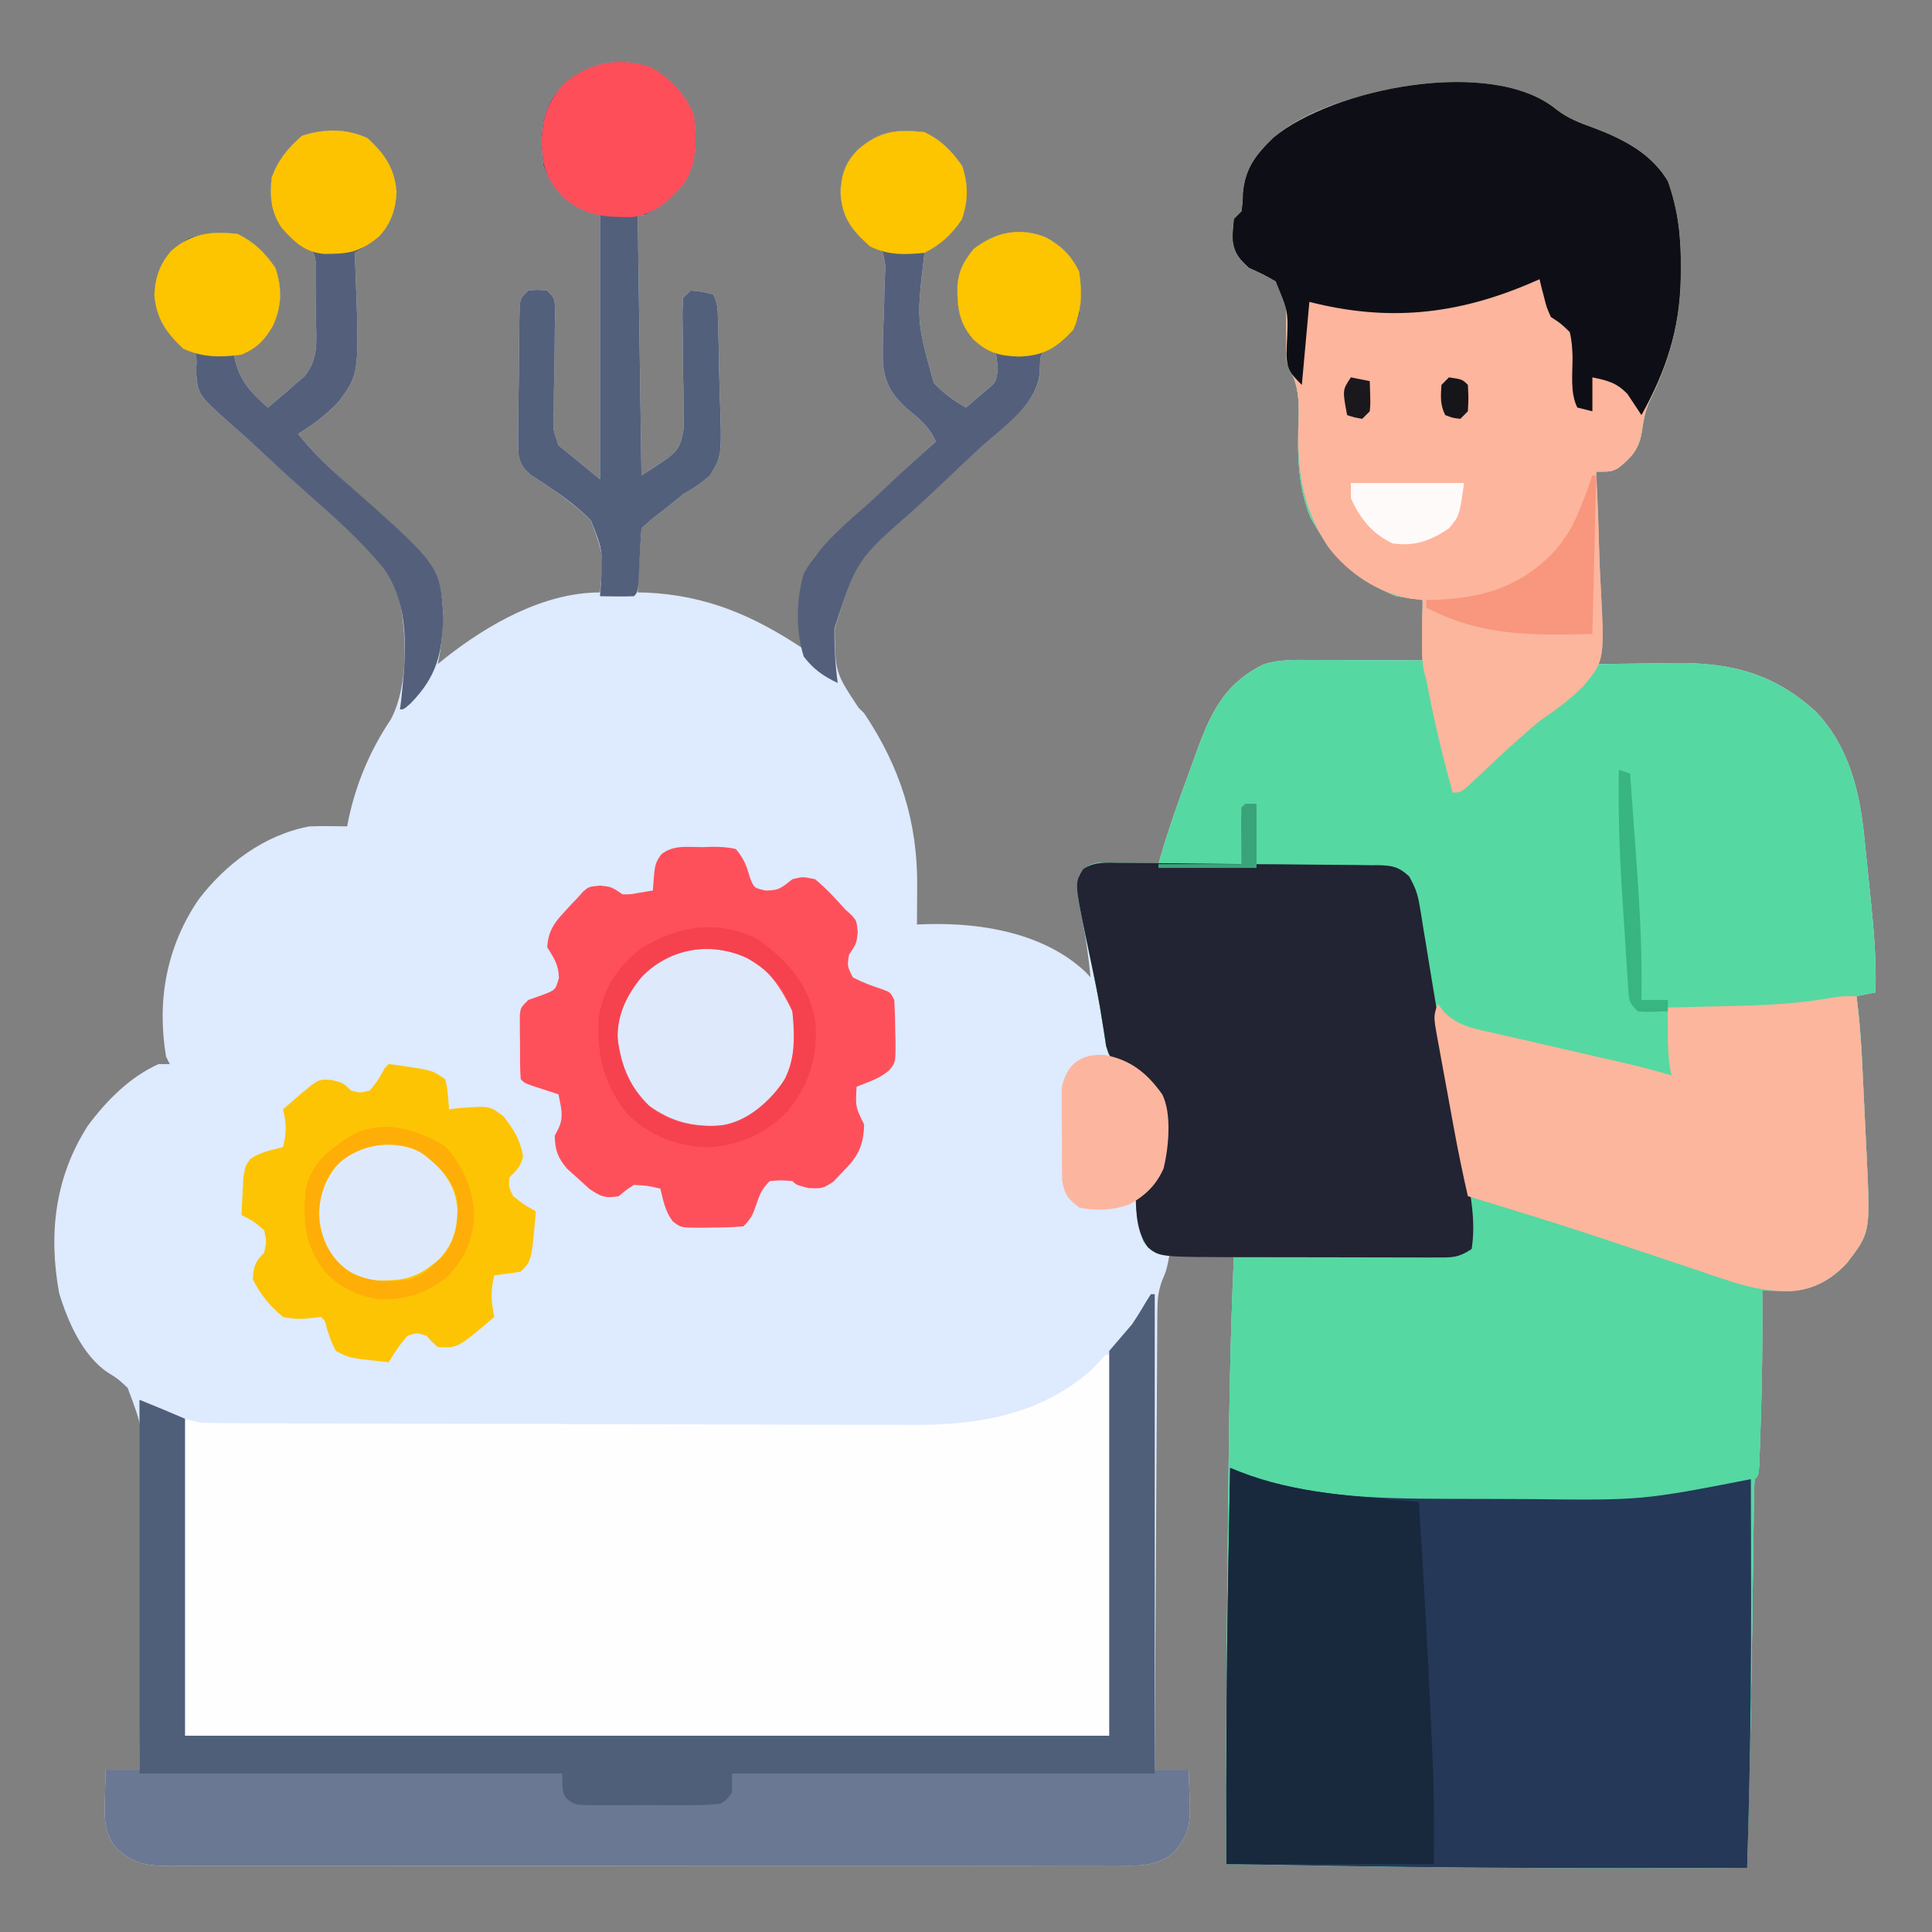
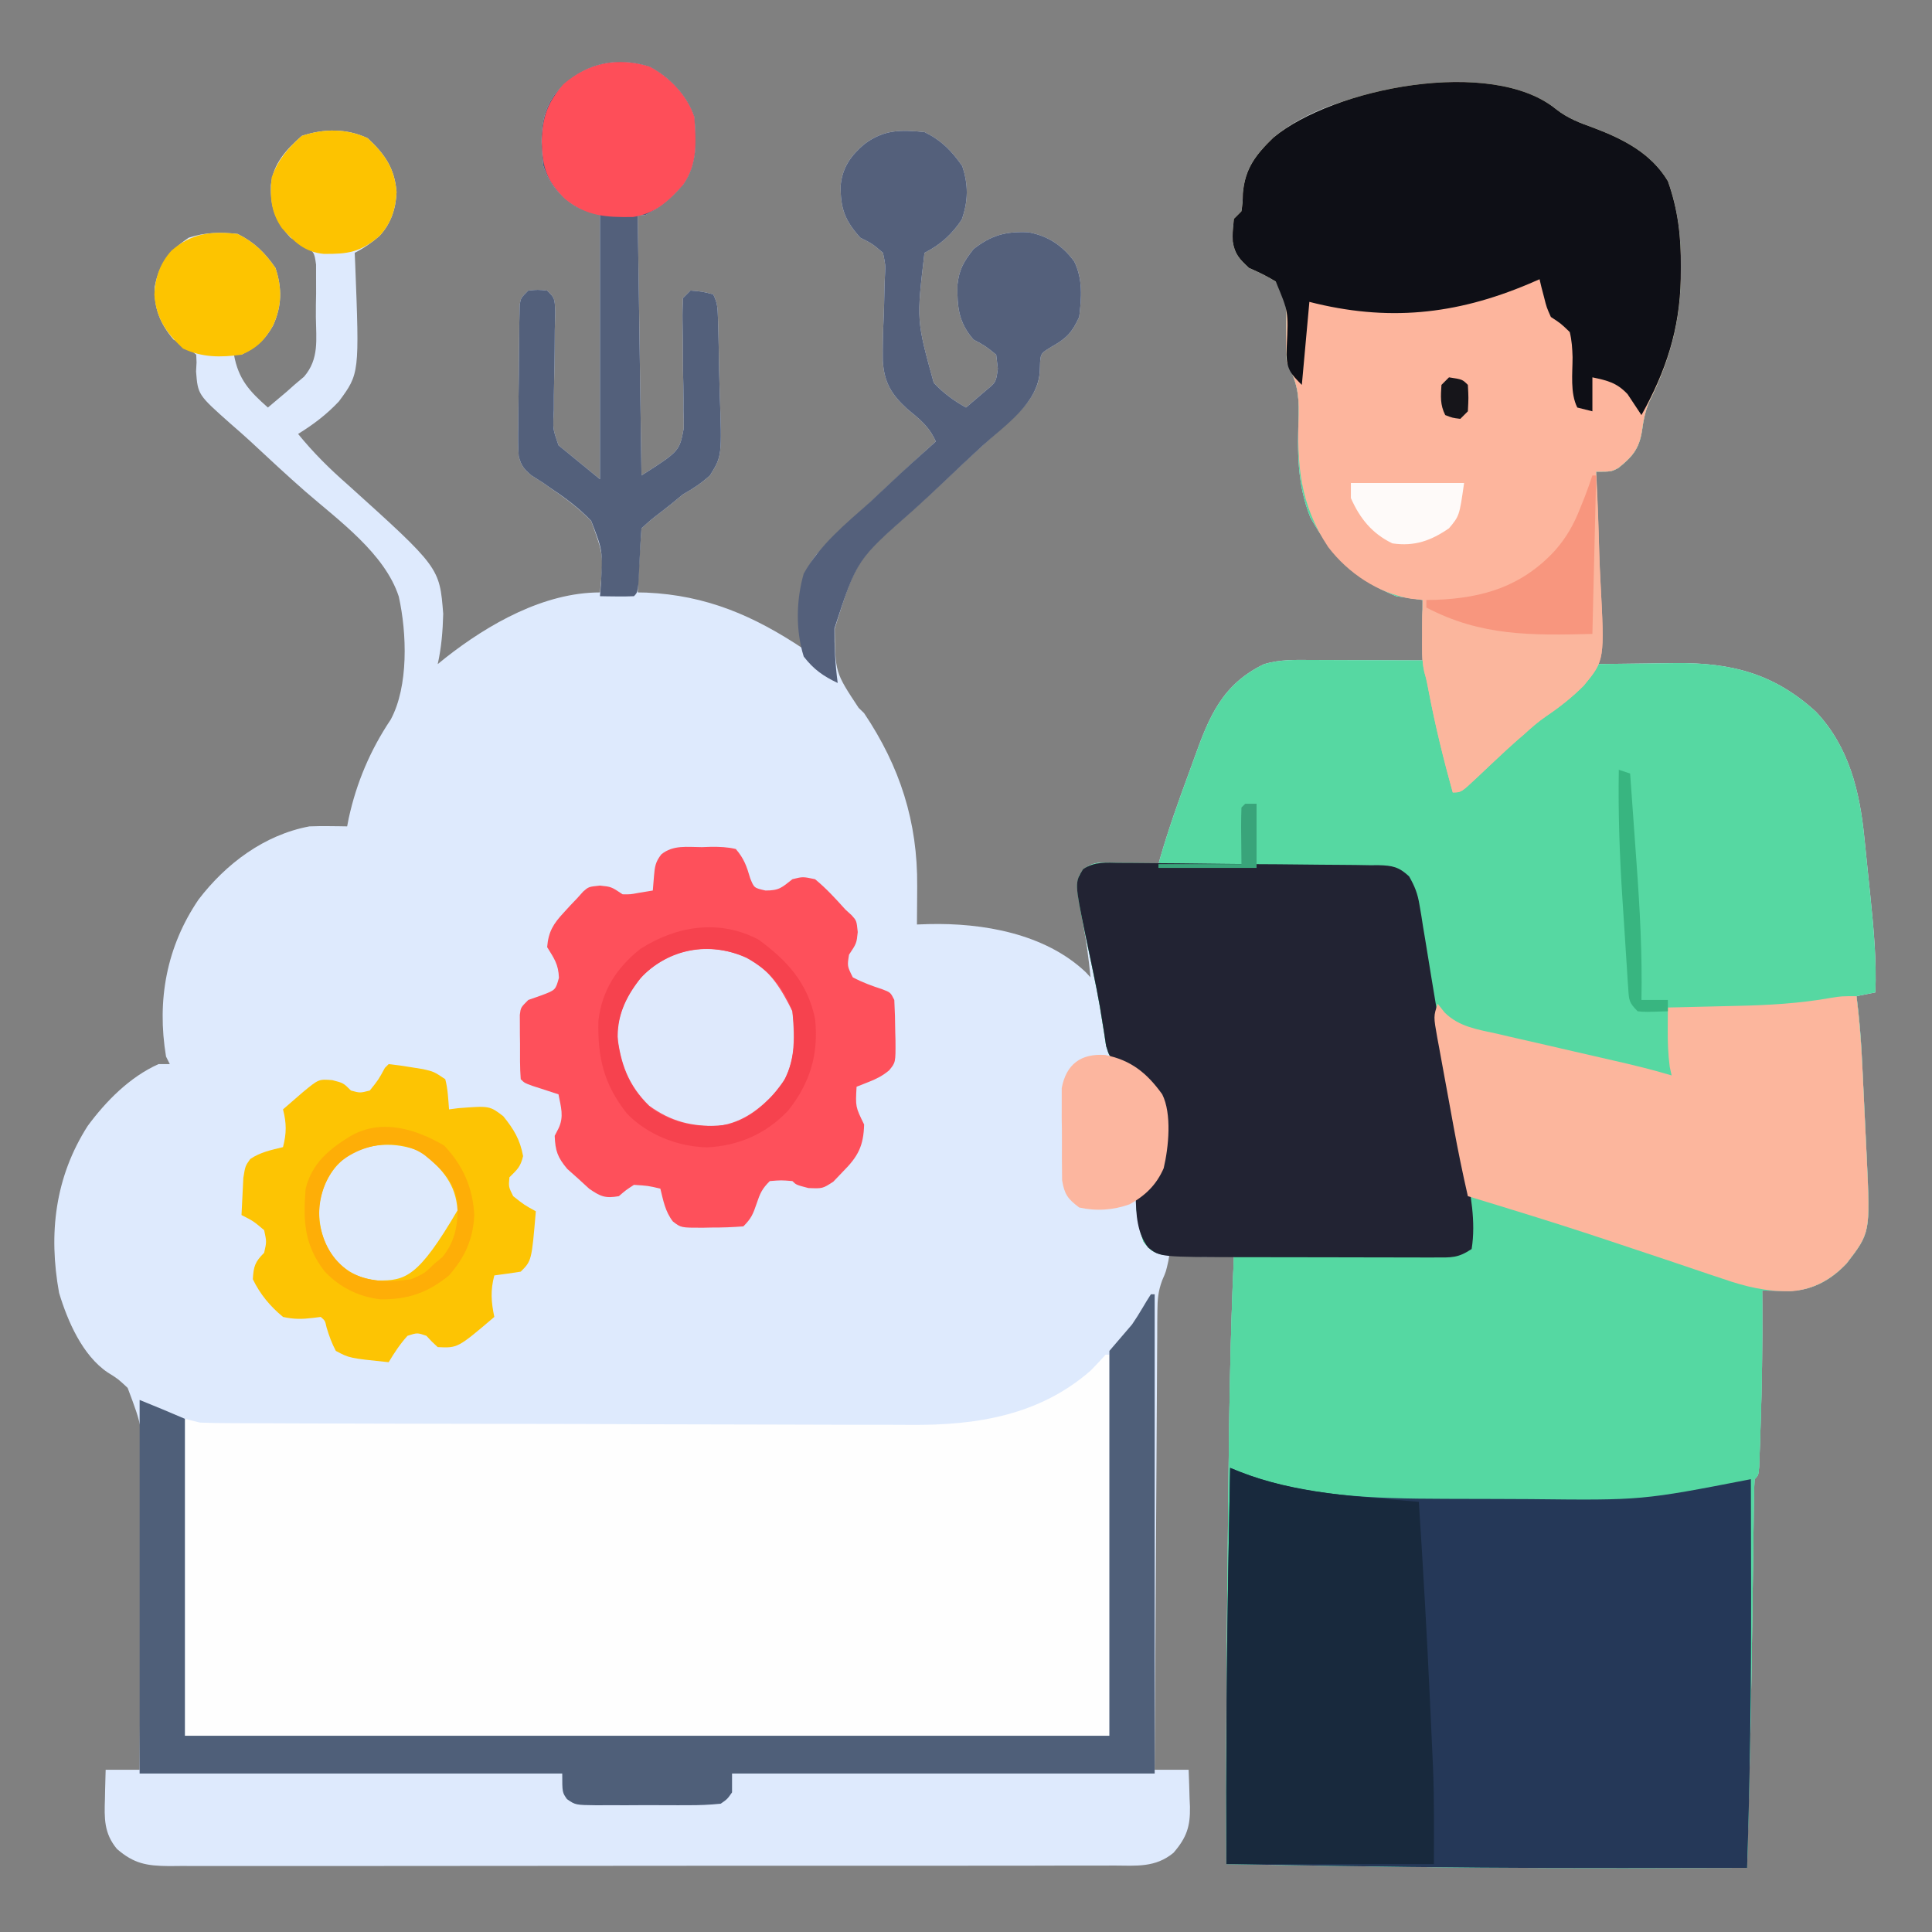
<svg xmlns="http://www.w3.org/2000/svg" version="1.1" width="512" height="512">
  <rect width="100%" height="100%" fill="#808080" stroke="none" />
  <path d="M0 0 C5.335 2.757 9.981 7.651 11.879 13.344 C12.367 19.85 12.784 25.823 8.879 31.344 C5.876 34.742 2.919 37.269 -1.121 39.344 C-1.781 39.344 -2.441 39.344 -3.121 39.344 C-2.791 62.114 -2.461 84.884 -2.121 108.344 C7.926 101.925 7.926 101.925 9.074 95.887 C9.101 94.292 9.075 92.695 9.004 91.102 C9.009 89.827 9.009 89.827 9.014 88.527 C9.016 85.838 8.95 83.157 8.879 80.469 C8.851 77.761 8.836 75.054 8.83 72.346 C8.821 70.668 8.797 68.989 8.756 67.311 C8.724 65.322 8.792 63.331 8.879 61.344 C9.869 60.354 9.869 60.354 10.879 59.344 C13.941 59.594 13.941 59.594 16.879 60.344 C17.998 62.582 18.051 63.906 18.135 66.391 C18.164 67.226 18.193 68.061 18.223 68.921 C18.321 72.756 18.395 76.591 18.449 80.427 C18.485 82.444 18.54 84.462 18.613 86.479 C19.208 103.197 19.208 103.197 16.024 108.339 C13.745 110.379 11.547 111.863 8.879 113.344 C7.879 114.167 6.878 114.991 5.848 115.84 C5.033 116.481 4.218 117.121 3.379 117.781 C0.536 119.957 0.536 119.957 -2.121 122.344 C-2.358 125.203 -2.543 128.043 -2.684 130.906 C-2.748 132.116 -2.748 132.116 -2.814 133.35 C-2.921 135.347 -3.022 137.346 -3.121 139.344 C-2.368 139.358 -1.615 139.372 -0.84 139.387 C15.174 140.106 27.683 145.547 40.879 154.344 C40.574 152.504 40.574 152.504 40.264 150.628 C39.365 142.724 39.139 135.958 44.16 129.412 C48.563 124.448 53.449 120.023 58.379 115.594 C60.07 114.004 61.756 112.408 63.438 110.809 C67.534 106.93 71.683 103.115 75.879 99.344 C74.072 95.33 71.712 93.511 68.305 90.715 C64.111 86.861 62.224 83.755 61.83 78.027 C61.773 74.143 61.878 70.285 62.066 66.406 C62.153 64.024 62.224 61.645 62.259 59.262 C62.284 57.791 62.339 56.32 62.429 54.851 C62.548 52.577 62.548 52.577 61.879 49.344 C59.08 46.948 59.08 46.948 55.879 45.344 C51.797 40.821 50.555 37.552 50.668 31.398 C51.157 26.63 53.411 23.553 56.941 20.531 C62.133 16.665 66.517 16.696 72.879 17.344 C77.33 19.529 80.068 22.283 82.879 26.344 C84.539 31.325 84.478 35.646 82.754 40.531 C80.164 44.416 77.106 47.23 72.879 49.344 C70.754 67.251 70.754 67.251 75.328 83.785 C77.835 86.49 80.659 88.535 83.879 90.344 C85.025 89.365 86.171 88.386 87.316 87.406 C87.954 86.861 88.593 86.316 89.25 85.754 C91.831 83.653 91.831 83.653 92.316 80.031 C92.1 78.206 92.1 78.206 91.879 76.344 C89.1 74.075 89.1 74.075 85.879 72.344 C81.94 67.862 81.521 63.699 81.605 57.914 C82.053 53.711 83.26 51.701 85.879 48.344 C90.597 44.664 94.402 43.636 100.379 43.891 C105.597 44.836 109.456 47.409 112.574 51.648 C114.869 56.389 114.5 61.2 113.879 66.344 C111.972 70.451 110.618 71.923 106.691 74.156 C103.723 75.964 103.723 75.964 103.52 78.309 C103.494 79.063 103.468 79.817 103.441 80.594 C103.081 88.339 96.327 93.004 90.953 97.97 C90.053 98.787 89.153 99.603 88.225 100.444 C84.674 103.67 81.186 106.958 77.702 110.255 C75.072 112.739 72.424 115.193 69.72 117.596 C54.842 130.608 54.842 130.608 49.085 148.915 C49.213 160.532 49.213 160.532 55.417 169.919 C55.9 170.389 56.382 170.859 56.879 171.344 C66.379 185.5 71.092 200.144 70.941 217.219 C70.937 218.193 70.932 219.168 70.928 220.172 C70.916 222.563 70.9 224.953 70.879 227.344 C71.906 227.309 72.934 227.274 73.992 227.238 C88.227 226.893 104.744 229.699 115.592 239.965 C116.017 240.42 116.441 240.875 116.879 241.344 C116.393 236.407 115.766 231.589 114.816 226.719 C114.03 222.464 113.429 218.659 113.879 214.344 C115.433 212.277 116.297 211.443 118.872 211.003 C119.61 211.019 120.349 211.035 121.109 211.051 C121.912 211.06 122.714 211.07 123.541 211.08 C124.374 211.105 125.208 211.13 126.066 211.156 C126.911 211.17 127.756 211.183 128.627 211.197 C130.711 211.233 132.795 211.286 134.879 211.344 C135.028 210.81 135.177 210.276 135.331 209.725 C137.525 202.132 140.163 194.712 142.903 187.302 C143.43 185.868 143.95 184.433 144.464 182.994 C148.367 172.081 151.903 163.628 162.879 158.344 C167.078 157.073 171.233 157.218 175.582 157.246 C176.42 157.248 177.258 157.249 178.121 157.25 C180.79 157.256 183.46 157.269 186.129 157.281 C187.941 157.286 189.754 157.291 191.566 157.295 C196.004 157.306 200.441 157.323 204.879 157.344 C204.879 152.064 204.879 146.784 204.879 141.344 C202.569 141.014 200.259 140.684 197.879 140.344 C187.121 135.94 180.723 129.468 175.141 119.48 C171.538 110.524 171.705 101.699 172.045 92.203 C172.159 86.531 171.501 83.438 168.879 78.344 C168.588 75.176 168.708 72.022 168.754 68.844 C168.788 62.437 168.788 62.437 165.961 56.945 C163.654 55.523 161.362 54.42 158.879 53.344 C156.406 51.052 155.078 49.679 154.578 46.324 C154.504 44.156 154.504 44.156 154.879 40.344 C155.539 39.684 156.199 39.024 156.879 38.344 C157.192 36.11 157.192 36.11 157.254 33.594 C157.837 26.931 160.669 23.345 165.379 18.781 C180.361 6.301 206.013 3.754 224.879 5.344 C230.5 6.435 235.785 7.632 240.277 11.305 C243.358 13.719 246.553 14.918 250.191 16.219 C258.029 19.191 265.421 22.913 269.879 30.344 C272.568 37.912 273.397 45.104 273.316 53.094 C273.306 54.664 273.306 54.664 273.296 56.266 C273.051 68.147 270.226 78.117 264.957 88.781 C263.833 91.452 263.396 93.794 263.004 96.656 C262.223 101.365 260.409 103.45 256.73 106.383 C254.879 107.344 254.879 107.344 250.879 107.344 C250.549 124.174 250.219 141.004 249.879 158.344 C260.947 158.226 260.947 158.226 272.015 158.073 C286.657 157.938 298.021 160.811 309.129 170.969 C317.859 180.193 320.732 192.013 321.949 204.27 C322.035 205.098 322.121 205.926 322.21 206.779 C322.389 208.521 322.565 210.263 322.739 212.006 C323.002 214.639 323.278 217.272 323.555 219.904 C324.428 228.4 325.208 236.79 324.879 245.344 C323.229 245.674 321.579 246.004 319.879 246.344 C320.033 247.631 320.187 248.919 320.345 250.246 C320.887 255.13 321.185 260.003 321.414 264.91 C321.457 265.788 321.5 266.667 321.544 267.572 C321.634 269.415 321.722 271.257 321.809 273.1 C321.941 275.902 322.079 278.704 322.217 281.506 C322.304 283.307 322.39 285.109 322.477 286.91 C322.517 287.737 322.558 288.565 322.6 289.417 C323.512 309.021 323.512 309.021 317.254 317.156 C313.179 321.472 308.353 324.214 302.354 324.438 C299.86 324.441 297.372 324.412 294.879 324.344 C294.891 325.535 294.902 326.726 294.914 327.953 C294.985 338.842 294.809 349.71 294.441 360.594 C294.383 362.459 294.383 362.459 294.323 364.362 C294.281 365.516 294.239 366.67 294.195 367.859 C294.159 368.894 294.122 369.928 294.084 370.993 C293.879 373.344 293.879 373.344 292.879 374.344 C292.761 376.059 292.712 377.779 292.689 379.498 C292.673 380.608 292.656 381.718 292.639 382.862 C292.625 384.083 292.612 385.304 292.598 386.562 C292.57 388.501 292.542 390.44 292.514 392.379 C292.485 394.447 292.459 396.515 292.433 398.583 C292.353 404.963 292.258 411.342 292.164 417.722 C292.143 419.145 292.122 420.568 292.102 421.991 C291.914 434.902 291.648 447.81 291.316 460.719 C291.294 461.59 291.272 462.46 291.249 463.358 C291.129 468.02 291.006 472.682 290.879 477.344 C280.629 477.375 270.379 477.395 260.129 477.406 C259.356 477.407 258.583 477.408 257.786 477.409 C232.688 477.433 207.599 477.242 182.504 476.844 C181.374 476.826 181.374 476.826 180.221 476.808 C171.107 476.662 161.993 476.508 152.879 476.344 C152.708 447.124 152.968 417.909 153.285 388.692 C153.316 385.747 153.346 382.803 153.376 379.859 C153.595 358.34 153.884 336.844 154.879 315.344 C154.128 315.35 153.376 315.355 152.602 315.361 C151.121 315.368 151.121 315.368 149.609 315.375 C148.631 315.381 147.653 315.387 146.645 315.393 C143.642 315.34 140.814 314.978 137.879 314.344 C137.755 315.066 137.631 315.788 137.504 316.531 C136.879 319.344 136.879 319.344 135.857 321.681 C134.799 324.561 134.619 326.707 134.6 329.766 C134.589 330.842 134.578 331.917 134.567 333.025 C134.563 334.78 134.563 334.78 134.56 336.57 C134.55 337.809 134.54 339.048 134.53 340.325 C134.504 343.716 134.487 347.106 134.474 350.496 C134.459 354.042 134.432 357.588 134.406 361.134 C134.359 367.845 134.323 374.556 134.289 381.267 C134.251 388.91 134.202 396.552 134.152 404.194 C134.048 419.91 133.959 435.627 133.879 451.344 C136.849 451.344 139.819 451.344 142.879 451.344 C142.988 453.887 143.067 456.425 143.129 458.969 C143.179 460.038 143.179 460.038 143.23 461.129 C143.326 466.336 142.394 469.267 138.879 473.344 C134.108 477.321 129.008 476.766 123.106 476.731 C121.458 476.74 121.458 476.74 119.777 476.748 C116.089 476.762 112.401 476.755 108.713 476.748 C106.072 476.754 103.431 476.76 100.789 476.769 C94.356 476.786 87.922 476.787 81.489 476.781 C76.259 476.777 71.03 476.779 65.801 476.784 C64.685 476.785 64.685 476.785 63.546 476.786 C62.034 476.788 60.523 476.789 59.011 476.791 C44.833 476.805 30.655 476.799 16.478 476.788 C3.507 476.778 -9.464 476.791 -22.435 476.815 C-35.753 476.839 -49.071 476.849 -62.39 476.842 C-69.867 476.839 -77.345 476.841 -84.822 476.858 C-91.187 476.873 -97.552 476.874 -103.917 476.856 C-107.165 476.848 -110.412 476.848 -113.659 476.861 C-117.18 476.874 -120.7 476.863 -124.221 476.845 C-125.247 476.855 -126.272 476.864 -127.329 476.874 C-133.25 476.813 -136.597 476.26 -141.121 472.344 C-144.579 468.205 -144.489 464.202 -144.309 459.031 C-144.288 457.92 -144.288 457.92 -144.268 456.787 C-144.232 454.972 -144.179 453.158 -144.121 451.344 C-141.151 451.344 -138.181 451.344 -135.121 451.344 C-135.02 438.721 -134.973 426.1 -134.994 413.477 C-135.002 407.615 -134.992 401.755 -134.939 395.893 C-134.889 390.232 -134.888 384.573 -134.92 378.911 C-134.924 376.756 -134.91 374.6 -134.879 372.445 C-134.314 360.741 -134.314 360.741 -138.291 350.151 C-140.85 347.757 -140.85 347.757 -143.597 346.047 C-150.255 341.555 -154.196 332.487 -156.461 324.977 C-159.318 309.256 -157.549 294.304 -148.883 280.727 C-143.976 274.089 -137.749 267.778 -130.121 264.344 C-129.131 264.344 -128.141 264.344 -127.121 264.344 C-127.451 263.684 -127.781 263.024 -128.121 262.344 C-130.599 247.427 -127.991 233.203 -119.496 220.719 C-112.26 211.249 -102.076 203.577 -90.121 201.344 C-88.372 201.278 -86.621 201.258 -84.871 201.281 C-83.979 201.29 -83.087 201.299 -82.168 201.309 C-81.155 201.326 -81.155 201.326 -80.121 201.344 C-79.986 200.64 -79.85 199.936 -79.711 199.211 C-77.65 189.757 -73.991 181.122 -68.589 173.056 C-63.821 164.245 -64.279 150.122 -66.442 140.428 C-70.168 129 -82.43 120.217 -91.168 112.624 C-96.176 108.239 -101.04 103.693 -105.913 99.16 C-107.611 97.605 -109.34 96.092 -111.08 94.584 C-119.681 86.944 -119.681 86.944 -120.162 80.783 C-120.097 79.582 -120.097 79.582 -120.031 78.356 C-120.061 77.692 -120.09 77.028 -120.121 76.344 C-122.881 74.004 -122.881 74.004 -126.121 72.344 C-129.722 68.062 -131.374 63.952 -131.121 58.344 C-129.928 52.138 -127.257 48.875 -122.121 45.344 C-117.771 43.894 -113.668 43.833 -109.121 44.344 C-104.696 46.556 -101.926 49.292 -99.121 53.344 C-97.322 58.741 -97.426 63.444 -99.746 68.594 C-101.895 72.493 -104.198 74.297 -108.121 76.344 C-108.781 76.344 -109.441 76.344 -110.121 76.344 C-108.922 82.874 -106.046 86.011 -101.121 90.344 C-100.056 89.451 -98.994 88.554 -97.934 87.656 C-97.046 86.908 -97.046 86.908 -96.141 86.145 C-95.474 85.55 -94.808 84.956 -94.121 84.344 C-93.269 83.624 -92.417 82.905 -91.539 82.163 C-87.504 77.457 -88.34 72.338 -88.414 66.369 C-88.434 64.282 -88.394 62.202 -88.35 60.115 C-88.353 58.797 -88.356 57.479 -88.359 56.121 C-88.36 54.917 -88.36 53.713 -88.361 52.472 C-88.843 49.078 -88.843 49.078 -92.024 47.08 C-93.046 46.507 -94.068 45.934 -95.121 45.344 C-99.205 40.819 -100.437 37.553 -100.336 31.398 C-99.741 25.706 -96.271 21.975 -92.121 18.344 C-86.32 16.41 -80.223 16.35 -74.684 18.969 C-70.168 23.154 -67.509 26.958 -67.027 33.262 C-67.229 37.733 -68.516 41.619 -71.59 44.922 C-73.638 46.668 -75.712 48.139 -78.121 49.344 C-78.078 50.3 -78.035 51.257 -77.991 52.243 C-76.865 81.339 -76.865 81.339 -82.305 88.719 C-85.542 92.176 -89.098 94.863 -93.121 97.344 C-89.099 102.288 -84.799 106.557 -80.008 110.746 C-55.624 132.74 -55.624 132.74 -54.667 145.022 C-54.779 149.554 -55.135 153.914 -56.121 158.344 C-55.406 157.764 -54.69 157.184 -53.953 156.586 C-42.672 147.742 -27.974 139.344 -13.121 139.344 C-12.154 129.467 -12.154 129.467 -15.446 120.441 C-18.659 117.083 -22.318 114.329 -26.171 111.743 C-26.814 111.281 -27.458 110.82 -28.121 110.344 C-29.172 109.674 -30.223 109.004 -31.306 108.314 C-33.264 106.652 -34.026 105.723 -34.657 103.212 C-34.849 100.556 -34.848 97.963 -34.777 95.301 C-34.774 94.336 -34.77 93.371 -34.766 92.377 C-34.753 90.344 -34.725 88.311 -34.684 86.278 C-34.621 83.157 -34.602 80.038 -34.59 76.916 C-34.572 74.94 -34.551 72.964 -34.527 70.988 C-34.515 69.584 -34.515 69.584 -34.502 68.151 C-34.482 67.286 -34.463 66.421 -34.443 65.531 C-34.43 64.768 -34.416 64.006 -34.402 63.221 C-34.121 61.344 -34.121 61.344 -32.121 59.344 C-29.621 59.094 -29.621 59.094 -27.121 59.344 C-25.121 61.344 -25.121 61.344 -24.977 65.008 C-25.01 66.59 -25.049 68.172 -25.094 69.754 C-25.108 71.484 -25.119 73.214 -25.127 74.943 C-25.147 77.668 -25.183 80.388 -25.268 83.112 C-25.344 85.745 -25.35 88.37 -25.344 91.004 C-25.385 91.804 -25.426 92.605 -25.469 93.429 C-25.524 96.19 -25.524 96.19 -24.121 100.344 C-18.676 104.799 -18.676 104.799 -13.121 109.344 C-13.121 86.244 -13.121 63.144 -13.121 39.344 C-16.091 38.354 -16.091 38.354 -19.121 37.344 C-23.422 34.579 -26.543 31.248 -28.121 26.344 C-28.874 19.633 -29.23 13.011 -25.121 7.344 C-18.47 -0.386 -9.931 -3.073 0 0 Z " fill="#DEEAFD" transform="translate(172.121,17.656)" />
  <path d="M0 0 C3.081 2.415 6.275 3.613 9.914 4.914 C17.751 7.886 25.143 11.608 29.602 19.039 C32.29 26.607 33.12 33.799 33.039 41.789 C33.032 42.836 33.025 43.883 33.018 44.962 C32.774 56.842 29.948 66.812 24.68 77.477 C23.556 80.147 23.118 82.49 22.727 85.352 C21.946 90.06 20.131 92.145 16.453 95.078 C14.602 96.039 14.602 96.039 10.602 96.039 C10.272 112.869 9.942 129.699 9.602 147.039 C20.67 146.921 20.67 146.921 31.738 146.769 C46.379 146.633 57.744 149.507 68.852 159.664 C77.581 168.889 80.455 180.708 81.672 192.965 C81.758 193.793 81.844 194.621 81.932 195.475 C82.112 197.216 82.288 198.959 82.461 200.701 C82.725 203.335 83 205.967 83.277 208.6 C84.151 217.095 84.931 225.485 84.602 234.039 C82.952 234.369 81.302 234.699 79.602 235.039 C79.756 236.327 79.909 237.614 80.068 238.941 C80.61 243.825 80.907 248.698 81.137 253.605 C81.18 254.484 81.223 255.362 81.267 256.267 C81.356 258.11 81.445 259.953 81.531 261.796 C81.664 264.598 81.801 267.399 81.939 270.201 C82.026 272.003 82.113 273.804 82.199 275.605 C82.24 276.433 82.28 277.26 82.322 278.112 C83.234 297.716 83.234 297.716 76.977 305.852 C72.901 310.168 68.076 312.909 62.076 313.133 C59.583 313.136 57.094 313.107 54.602 313.039 C54.613 314.23 54.625 315.421 54.637 316.648 C54.708 327.538 54.532 338.406 54.164 349.289 C54.125 350.533 54.086 351.776 54.045 353.058 C54.003 354.212 53.961 355.366 53.918 356.555 C53.881 357.589 53.845 358.623 53.807 359.688 C53.602 362.039 53.602 362.039 52.602 363.039 C52.483 364.754 52.434 366.474 52.412 368.193 C52.395 369.304 52.379 370.414 52.361 371.558 C52.348 372.779 52.334 374 52.32 375.258 C52.293 377.197 52.265 379.135 52.237 381.074 C52.208 383.142 52.182 385.21 52.156 387.279 C52.076 393.658 51.981 400.038 51.887 406.417 C51.866 407.84 51.845 409.263 51.824 410.686 C51.637 423.597 51.371 436.506 51.039 449.414 C51.017 450.285 50.995 451.156 50.972 452.053 C50.852 456.715 50.729 461.377 50.602 466.039 C40.352 466.07 30.102 466.09 19.852 466.102 C19.078 466.102 18.305 466.103 17.509 466.104 C-7.589 466.129 -32.679 465.938 -57.773 465.539 C-58.903 465.521 -58.903 465.521 -60.056 465.503 C-69.17 465.357 -78.284 465.203 -87.398 465.039 C-87.569 435.819 -87.309 406.605 -86.993 377.387 C-86.961 374.443 -86.931 371.499 -86.901 368.554 C-86.682 347.035 -86.394 325.539 -85.398 304.039 C-86.156 304.04 -86.913 304.042 -87.694 304.043 C-88.686 304.044 -89.679 304.045 -90.701 304.046 C-92.178 304.048 -92.178 304.048 -93.684 304.05 C-96.436 304.039 -99.156 303.96 -101.898 303.727 C-102.692 303.669 -103.487 303.611 -104.305 303.551 C-106.945 302.905 -107.811 302.245 -109.398 300.039 C-110.705 296.086 -111.376 292.204 -111.398 288.039 C-109.148 285.102 -109.148 285.102 -106.398 283.039 C-104.221 278.935 -104.07 275.2 -104.023 270.602 C-103.995 269.324 -103.967 268.047 -103.938 266.73 C-104.473 262.445 -105.699 260.368 -108.398 257.039 C-111.038 255.059 -113.357 253.386 -116.496 252.34 C-118.398 251.039 -118.398 251.039 -119.27 248.223 C-119.456 246.986 -119.643 245.75 -119.836 244.477 C-120.067 243.039 -120.302 241.601 -120.539 240.164 C-120.669 239.361 -120.798 238.558 -120.932 237.73 C-121.458 234.694 -122.069 231.682 -122.695 228.664 C-122.924 227.56 -123.153 226.456 -123.389 225.319 C-123.847 223.123 -124.308 220.928 -124.773 218.734 C-126.964 208.052 -126.964 208.052 -126.398 203.039 C-124.842 200.976 -123.978 200.138 -121.406 199.698 C-120.667 199.714 -119.929 199.73 -119.168 199.746 C-117.964 199.761 -117.964 199.761 -116.736 199.775 C-115.903 199.801 -115.07 199.826 -114.211 199.852 C-113.366 199.865 -112.521 199.879 -111.65 199.893 C-109.566 199.928 -107.482 199.982 -105.398 200.039 C-105.249 199.505 -105.1 198.971 -104.947 198.421 C-102.752 190.827 -100.114 183.407 -97.375 175.997 C-96.848 174.564 -96.327 173.128 -95.813 171.69 C-91.911 160.776 -88.374 152.324 -77.398 147.039 C-73.2 145.769 -69.044 145.914 -64.695 145.941 C-63.858 145.943 -63.02 145.944 -62.157 145.946 C-59.487 145.951 -56.818 145.964 -54.148 145.977 C-52.336 145.982 -50.523 145.986 -48.711 145.99 C-44.273 146.001 -39.836 146.019 -35.398 146.039 C-35.398 140.759 -35.398 135.479 -35.398 130.039 C-37.708 129.709 -40.018 129.379 -42.398 129.039 C-53.156 124.635 -59.554 118.163 -65.137 108.176 C-68.739 99.22 -68.572 90.395 -68.232 80.898 C-68.118 75.226 -68.777 72.133 -71.398 67.039 C-71.689 63.872 -71.569 60.717 -71.523 57.539 C-71.489 51.133 -71.489 51.133 -74.316 45.641 C-76.623 44.218 -78.916 43.116 -81.398 42.039 C-83.872 39.747 -85.2 38.374 -85.699 35.02 C-85.773 32.852 -85.773 32.852 -85.398 29.039 C-84.738 28.379 -84.078 27.719 -83.398 27.039 C-83.086 24.805 -83.086 24.805 -83.023 22.289 C-82.44 15.627 -79.609 12.04 -74.898 7.477 C-59.238 -5.569 -17.121 -13.998 0 0 Z " fill="#56D8A2" transform="translate(412.398,28.961)" />
  <path d="M0 0 C1.191 0.002 1.191 0.002 2.405 0.004 C5.032 0.013 7.659 0.044 10.285 0.078 C12.11 0.093 13.935 0.108 15.759 0.122 C19.585 0.156 23.411 0.201 27.236 0.254 C32.14 0.321 37.044 0.351 41.948 0.371 C45.717 0.392 49.485 0.435 53.254 0.485 C55.062 0.505 56.87 0.518 58.678 0.523 C61.207 0.532 63.733 0.572 66.262 0.621 C67.009 0.617 67.757 0.613 68.527 0.609 C72.204 0.714 73.879 1.035 76.616 3.566 C78.156 6.258 78.898 8.187 79.396 11.225 C79.56 12.176 79.724 13.127 79.893 14.107 C80.054 15.13 80.214 16.153 80.379 17.207 C80.56 18.28 80.741 19.353 80.927 20.458 C81.51 23.933 82.072 27.412 82.633 30.891 C83.027 33.264 83.423 35.637 83.82 38.009 C84.599 42.668 85.372 47.327 86.14 51.988 C87.437 59.824 88.832 67.64 90.258 75.453 C90.646 77.58 91.033 79.708 91.418 81.836 C91.646 83.083 91.646 83.083 91.879 84.356 C92.196 86.328 92.196 86.328 92.196 88.328 C93.2 88.447 94.204 88.566 95.239 88.689 C99.142 89.25 102.755 90.329 106.508 91.553 C107.201 91.777 107.895 92.002 108.609 92.233 C110.878 92.969 113.144 93.713 115.41 94.457 C116.992 94.972 118.574 95.486 120.156 96 C124.302 97.348 128.446 98.702 132.589 100.059 C136.824 101.444 141.062 102.822 145.299 104.201 C153.6 106.904 161.899 109.614 170.196 112.328 C170.244 124.775 170.227 137.201 169.758 149.641 C169.719 150.868 169.679 152.096 169.639 153.361 C169.597 154.522 169.555 155.683 169.512 156.879 C169.457 158.421 169.457 158.421 169.401 159.993 C169.196 162.328 169.196 162.328 168.196 163.328 C168.077 165.043 168.028 166.763 168.006 168.482 C167.981 170.148 167.981 170.148 167.955 171.847 C167.942 173.068 167.928 174.289 167.914 175.547 C167.887 177.486 167.859 179.425 167.831 181.363 C167.802 183.431 167.776 185.499 167.75 187.568 C167.67 193.947 167.575 200.327 167.481 206.706 C167.46 208.129 167.439 209.552 167.418 210.975 C167.231 223.886 166.965 236.795 166.633 249.703 C166.611 250.574 166.589 251.445 166.566 252.342 C166.446 257.004 166.323 261.666 166.196 266.328 C155.946 266.359 145.696 266.379 135.446 266.391 C134.672 266.391 133.899 266.392 133.103 266.393 C108.005 266.418 82.915 266.227 57.821 265.828 C56.691 265.81 56.691 265.81 55.538 265.792 C46.424 265.646 37.31 265.492 28.196 265.328 C28.025 236.108 28.285 206.894 28.601 177.676 C28.633 174.732 28.663 171.788 28.693 168.844 C28.912 147.324 29.2 125.828 30.196 104.328 C29.059 104.33 29.059 104.33 27.9 104.332 C26.908 104.333 25.915 104.334 24.893 104.335 C23.909 104.337 22.924 104.338 21.91 104.339 C19.158 104.328 16.438 104.249 13.696 104.016 C12.901 103.958 12.107 103.9 11.289 103.84 C8.649 103.195 7.783 102.534 6.196 100.328 C4.889 96.375 4.218 92.493 4.196 88.328 C6.446 85.391 6.446 85.391 9.196 83.328 C11.373 79.224 11.524 75.489 11.571 70.891 C11.599 69.613 11.627 68.336 11.656 67.02 C11.121 62.734 9.895 60.657 7.196 57.328 C4.556 55.348 2.237 53.675 -0.902 52.629 C-2.804 51.328 -2.804 51.328 -3.676 48.512 C-3.862 47.276 -4.049 46.039 -4.242 44.766 C-4.473 43.328 -4.708 41.89 -4.945 40.453 C-5.075 39.65 -5.204 38.847 -5.338 38.02 C-5.864 34.983 -6.475 31.971 -7.101 28.953 C-7.445 27.297 -7.445 27.297 -7.795 25.608 C-8.253 23.412 -8.714 21.217 -9.179 19.023 C-12.003 5.258 -12.003 5.258 -9.771 1.665 C-6.72 -0.409 -3.56 -0.058 0 0 Z " fill="#55D8A2" transform="translate(296.804,228.672)" />
  <path d="M0 0 C0.33 0 0.66 0 1 0 C1 33.33 1 66.66 1 101 C-79.85 101 -160.7 101 -244 101 C-244 73.28 -244 45.56 -244 17 C-242.68 17.33 -241.36 17.66 -240 18 C-237.26 18.102 -234.546 18.152 -231.806 18.154 C-230.973 18.158 -230.139 18.163 -229.281 18.167 C-226.484 18.181 -223.687 18.187 -220.89 18.193 C-218.885 18.201 -216.881 18.209 -214.877 18.218 C-208.288 18.244 -201.699 18.259 -195.109 18.273 C-192.838 18.279 -190.566 18.284 -188.294 18.29 C-178.837 18.311 -169.38 18.33 -159.923 18.341 C-146.394 18.357 -132.864 18.391 -119.335 18.448 C-109.811 18.486 -100.287 18.506 -90.764 18.511 C-85.082 18.515 -79.401 18.527 -73.72 18.559 C-68.365 18.589 -63.01 18.596 -57.655 18.584 C-55.701 18.584 -53.747 18.592 -51.793 18.609 C-34.413 18.758 -17.611 16.163 -3.965 4.219 C-2.602 2.853 -1.293 1.433 0 0 Z " fill="#FEFEFE" transform="translate(293,359)" />
  <path d="M0 0 C3.081 2.415 6.275 3.613 9.914 4.914 C17.751 7.886 25.143 11.608 29.602 19.039 C32.29 26.607 33.12 33.799 33.039 41.789 C33.032 42.836 33.025 43.883 33.018 44.962 C32.774 56.842 29.948 66.812 24.68 77.477 C23.556 80.147 23.118 82.49 22.727 85.352 C21.946 90.06 20.131 92.145 16.453 95.078 C14.602 96.039 14.602 96.039 10.602 96.039 C10.635 96.659 10.668 97.28 10.702 97.919 C11.037 104.44 11.262 110.959 11.426 117.487 C11.5 119.914 11.602 122.341 11.733 124.766 C12.848 146.014 12.848 146.014 7.341 152.715 C4.267 155.817 0.943 158.428 -2.674 160.866 C-4.784 162.301 -6.65 163.936 -8.523 165.664 C-9.397 166.412 -9.397 166.412 -10.289 167.176 C-12.123 168.795 -13.912 170.447 -15.695 172.121 C-16.284 172.673 -16.873 173.224 -17.48 173.792 C-18.66 174.901 -19.836 176.013 -21.008 177.129 C-25.177 181.039 -25.177 181.039 -27.398 181.039 C-29.887 172.134 -32.054 163.265 -33.785 154.184 C-34.118 152.478 -34.471 150.775 -34.931 149.099 C-35.415 146.968 -35.513 145.112 -35.496 142.93 C-35.493 142.176 -35.49 141.421 -35.486 140.645 C-35.478 139.867 -35.47 139.09 -35.461 138.289 C-35.456 137.496 -35.452 136.704 -35.447 135.887 C-35.436 133.937 -35.418 131.988 -35.398 130.039 C-36.44 129.928 -37.482 129.817 -38.555 129.703 C-47.206 128.208 -55.075 122.986 -60.398 116.039 C-67.966 104.653 -68.71 94.232 -68.232 80.898 C-68.118 75.226 -68.777 72.133 -71.398 67.039 C-71.689 63.872 -71.569 60.717 -71.523 57.539 C-71.489 51.133 -71.489 51.133 -74.316 45.641 C-76.623 44.218 -78.916 43.116 -81.398 42.039 C-83.872 39.747 -85.2 38.374 -85.699 35.02 C-85.773 32.852 -85.773 32.852 -85.398 29.039 C-84.738 28.379 -84.078 27.719 -83.398 27.039 C-83.086 24.805 -83.086 24.805 -83.023 22.289 C-82.44 15.627 -79.609 12.04 -74.898 7.477 C-59.238 -5.569 -17.121 -13.998 0 0 Z " fill="#FDB59D" transform="translate(412.398,28.961)" />
  <path d="M0 0 C0.775 0.314 1.549 0.628 2.348 0.951 C19.435 7.708 38.404 8.154 56.527 8.203 C57.251 8.206 57.975 8.209 58.721 8.212 C62.558 8.227 66.395 8.236 70.232 8.24 C73.353 8.245 76.474 8.258 79.595 8.281 C109.127 8.608 109.127 8.608 138 3 C138.031 12.479 138.051 21.958 138.062 31.438 C138.064 32.489 138.064 32.489 138.065 33.563 C138.091 57.721 137.797 81.854 137 106 C126.75 106.031 116.5 106.051 106.25 106.062 C105.477 106.063 104.704 106.064 103.907 106.065 C78.809 106.09 53.72 105.899 28.625 105.5 C27.872 105.488 27.119 105.476 26.343 105.464 C17.228 105.318 8.114 105.164 -1 105 C-1.13 79.057 -0.957 53.127 -0.5 27.188 C-0.488 26.509 -0.476 25.83 -0.464 25.13 C-0.316 16.753 -0.161 8.377 0 0 Z " fill="#253858" transform="translate(326,389)" />
-   <path d="M0 0 C0.33 0 0.66 0 1 0 C1 41.58 1 83.16 1 126 C3.97 126 6.94 126 10 126 C10.109 128.543 10.188 131.081 10.25 133.625 C10.284 134.338 10.317 135.051 10.352 135.785 C10.447 140.992 9.515 143.923 6 148 C1.229 151.977 -3.871 151.422 -9.773 151.388 C-11.421 151.396 -11.421 151.396 -13.102 151.404 C-16.79 151.418 -20.478 151.411 -24.166 151.404 C-26.807 151.41 -29.448 151.417 -32.089 151.425 C-38.523 151.442 -44.957 151.443 -51.39 151.438 C-56.619 151.434 -61.849 151.435 -67.078 151.44 C-67.822 151.441 -68.566 151.442 -69.333 151.443 C-70.845 151.444 -72.356 151.446 -73.868 151.447 C-88.046 151.461 -102.223 151.456 -116.401 151.444 C-129.372 151.434 -142.343 151.447 -155.313 151.471 C-168.632 151.495 -181.95 151.505 -195.269 151.498 C-202.746 151.495 -210.223 151.497 -217.701 151.515 C-224.066 151.529 -230.431 151.53 -236.796 151.513 C-240.044 151.504 -243.291 151.504 -246.538 151.517 C-250.059 151.53 -253.579 151.519 -257.1 151.501 C-258.126 151.511 -259.151 151.52 -260.208 151.53 C-266.129 151.469 -269.476 150.917 -274 147 C-277.458 142.861 -277.368 138.859 -277.188 133.688 C-277.174 132.947 -277.16 132.206 -277.146 131.443 C-277.111 129.629 -277.058 127.814 -277 126 C-274.03 126 -271.06 126 -268 126 C-268 93.66 -268 61.32 -268 28 C-263.977 29.609 -259.983 31.293 -256 33 C-256 60.72 -256 88.44 -256 117 C-175.15 117 -94.3 117 -11 117 C-11 83.34 -11 49.68 -11 15 C-9.02 12.69 -7.04 10.38 -5 8 C-4.019 6.549 -3.069 5.076 -2.188 3.562 C-1.483 2.36 -0.761 1.167 0 0 Z " fill="#6A7893" transform="translate(305,343)" />
  <path d="M0 0 C1.191 0.002 1.191 0.002 2.405 0.004 C5.032 0.013 7.659 0.044 10.285 0.078 C12.11 0.093 13.935 0.108 15.759 0.122 C19.585 0.156 23.411 0.201 27.236 0.254 C32.14 0.321 37.044 0.351 41.948 0.371 C45.717 0.392 49.485 0.435 53.254 0.485 C55.062 0.505 56.87 0.518 58.678 0.523 C61.207 0.532 63.733 0.572 66.262 0.621 C67.009 0.617 67.757 0.613 68.527 0.609 C72.208 0.714 73.879 1.035 76.617 3.57 C78.147 6.243 78.889 8.145 79.381 11.161 C79.541 12.1 79.702 13.038 79.868 14.005 C80.025 15.015 80.182 16.026 80.344 17.066 C80.522 18.128 80.7 19.189 80.884 20.283 C81.46 23.733 82.015 27.187 82.571 30.641 C83.158 34.196 83.75 37.751 84.343 41.306 C84.737 43.665 85.128 46.024 85.518 48.383 C86.633 55.095 87.81 61.787 89.114 68.465 C89.257 69.201 89.4 69.937 89.548 70.696 C90.19 73.978 90.846 77.256 91.519 80.532 C92.917 87.628 94.362 95.104 93.196 102.328 C89.549 104.759 87.839 104.576 83.496 104.571 C82.481 104.574 82.481 104.574 81.445 104.577 C79.204 104.581 76.964 104.57 74.723 104.559 C73.159 104.557 71.596 104.557 70.032 104.557 C66.749 104.556 63.467 104.547 60.184 104.534 C56 104.517 51.817 104.513 47.633 104.514 C44.4 104.514 41.166 104.508 37.932 104.501 C36.392 104.498 34.851 104.496 33.31 104.495 C10.617 104.472 10.617 104.472 7.492 101.957 C4.538 98.245 4.221 92.935 4.196 88.328 C6.446 85.391 6.446 85.391 9.196 83.328 C11.373 79.224 11.524 75.489 11.571 70.891 C11.599 69.613 11.627 68.336 11.656 67.02 C11.121 62.734 9.895 60.657 7.196 57.328 C4.556 55.348 2.237 53.675 -0.902 52.629 C-2.804 51.328 -2.804 51.328 -3.676 48.512 C-3.862 47.276 -4.049 46.039 -4.242 44.766 C-4.473 43.328 -4.708 41.89 -4.945 40.453 C-5.075 39.65 -5.204 38.847 -5.338 38.02 C-5.864 34.983 -6.475 31.971 -7.101 28.953 C-7.445 27.297 -7.445 27.297 -7.795 25.608 C-8.253 23.412 -8.714 21.217 -9.179 19.023 C-12.003 5.258 -12.003 5.258 -9.771 1.665 C-6.72 -0.409 -3.56 -0.058 0 0 Z " fill="#222333" transform="translate(296.804,228.672)" />
  <path d="M0 0 C0.82 -0.028 1.64 -0.057 2.484 -0.086 C4.769 -0.093 6.778 -0.031 9 0.5 C11.202 3.082 11.86 5.025 12.812 8.25 C13.836 10.809 13.836 10.809 16.875 11.5 C20.558 11.5 21.198 10.689 24 8.5 C26.75 7.812 26.75 7.812 30 8.5 C32.951 10.919 35.457 13.664 38 16.5 C38.567 17.019 39.134 17.539 39.719 18.074 C41 19.5 41 19.5 41.312 22.5 C41 25.5 41 25.5 39 28.5 C38.518 31.532 38.518 31.532 40 34.5 C42.527 35.846 45.028 36.759 47.75 37.641 C50 38.5 50 38.5 51 40.5 C51.151 43.326 51.231 46.111 51.25 48.938 C51.271 49.714 51.291 50.491 51.312 51.291 C51.352 57.077 51.352 57.077 49.594 59.187 C47.89 60.591 46.36 61.376 44.312 62.188 C43.219 62.621 42.126 63.054 41 63.5 C40.704 68.822 40.704 68.822 43 73.5 C42.853 79.218 41.374 81.989 37.375 86 C36.537 86.877 35.699 87.753 34.836 88.656 C32 90.5 32 90.5 28.227 90.344 C25 89.5 25 89.5 24 88.5 C21.042 88.25 21.042 88.25 18 88.5 C15.906 90.594 15.427 91.758 14.5 94.5 C13.573 97.242 13.094 98.406 11 100.5 C8.144 100.726 5.417 100.824 2.562 100.812 C1.398 100.837 1.398 100.837 0.209 100.861 C-5.526 100.866 -5.526 100.866 -7.672 99.208 C-9.707 96.591 -10.22 93.678 -11 90.5 C-14.312 89.729 -14.312 89.729 -18 89.5 C-20.133 90.892 -20.133 90.892 -22 92.5 C-25.593 93.115 -26.822 92.623 -29.859 90.523 C-30.813 89.649 -31.767 88.775 -32.75 87.875 C-33.714 87.016 -34.678 86.158 -35.672 85.273 C-38.255 82.196 -38.844 80.473 -39 76.5 C-38.67 75.861 -38.34 75.221 -38 74.562 C-36.479 71.425 -37.359 68.832 -38 65.5 C-38.638 65.295 -39.276 65.09 -39.934 64.879 C-40.76 64.609 -41.586 64.34 -42.438 64.062 C-43.261 63.796 -44.085 63.529 -44.934 63.254 C-47 62.5 -47 62.5 -48 61.5 C-48.25 58.362 -48.185 55.21 -48.188 52.062 C-48.2 51.178 -48.212 50.293 -48.225 49.381 C-48.227 48.535 -48.228 47.688 -48.23 46.816 C-48.235 46.037 -48.239 45.258 -48.243 44.455 C-48 42.5 -48 42.5 -46 40.5 C-44.824 40.087 -43.649 39.675 -42.438 39.25 C-38.776 37.865 -38.776 37.865 -37.875 34.625 C-38.02 31.005 -39.134 29.532 -41 26.5 C-40.668 22.426 -39.372 20.331 -36.625 17.375 C-36.019 16.712 -35.413 16.05 -34.789 15.367 C-34.199 14.751 -33.608 14.135 -33 13.5 C-32.492 12.932 -31.984 12.363 -31.461 11.777 C-30 10.5 -30 10.5 -27 10.188 C-24 10.5 -24 10.5 -21 12.5 C-18.931 12.527 -18.931 12.527 -16.812 12.125 C-15.554 11.919 -14.296 11.713 -13 11.5 C-12.897 10.242 -12.794 8.984 -12.688 7.688 C-12.483 5.188 -12.301 3.878 -10.726 1.902 C-7.599 -0.637 -3.874 -0.012 0 0 Z " fill="#FE505B" transform="translate(186,224.5)" />
  <path d="M0 0 C3.081 2.415 6.275 3.613 9.914 4.914 C17.751 7.886 25.143 11.608 29.602 19.039 C32.29 26.607 33.121 33.799 33.039 41.789 C33.031 42.837 33.024 43.884 33.016 44.964 C32.734 58.343 29.138 69.339 22.602 81.039 C21.368 79.188 20.138 77.334 18.914 75.477 C16.037 72.444 13.633 71.892 9.602 71.039 C9.602 74.009 9.602 76.979 9.602 80.039 C7.622 79.544 7.622 79.544 5.602 79.039 C3.672 75.18 4.354 69.992 4.348 65.691 C4.276 63.376 4.155 61.29 3.602 59.039 C1.242 56.757 1.242 56.757 -1.398 55.039 C-2.543 52.461 -2.543 52.461 -3.211 49.789 C-3.444 48.897 -3.678 48.005 -3.918 47.086 C-4.077 46.41 -4.235 45.735 -4.398 45.039 C-5.779 45.637 -5.779 45.637 -7.188 46.246 C-26.758 54.527 -44.817 56.294 -65.398 51.039 C-66.058 58.299 -66.718 65.559 -67.398 73.039 C-70.232 70.206 -71.337 69.009 -71.461 65.05 C-71.44 64.307 -71.42 63.565 -71.398 62.801 C-70.938 53.665 -70.938 53.665 -74.324 45.629 C-76.628 44.215 -78.921 43.113 -81.398 42.039 C-83.872 39.747 -85.2 38.374 -85.699 35.02 C-85.773 32.852 -85.773 32.852 -85.398 29.039 C-84.738 28.379 -84.078 27.719 -83.398 27.039 C-83.086 24.805 -83.086 24.805 -83.023 22.289 C-82.44 15.627 -79.609 12.04 -74.898 7.477 C-59.238 -5.569 -17.121 -13.998 0 0 Z " fill="#0E0F16" transform="translate(412.398,28.961)" />
  <path d="M0 0 C0.74 6.191 1.244 12.339 1.535 18.566 C1.6 19.884 1.6 19.884 1.665 21.228 C1.755 23.071 1.843 24.914 1.93 26.757 C2.062 29.559 2.2 32.36 2.338 35.162 C2.425 36.964 2.511 38.765 2.598 40.566 C2.638 41.394 2.679 42.221 2.721 43.073 C3.633 62.677 3.633 62.677 -2.625 70.812 C-6.584 75.005 -11.278 77.69 -17.079 78.173 C-23.838 78.354 -29.322 77.017 -35.676 74.816 C-36.672 74.485 -37.669 74.154 -38.695 73.813 C-41.906 72.743 -45.109 71.653 -48.312 70.562 C-51.617 69.456 -54.923 68.356 -58.229 67.255 C-60.414 66.527 -62.599 65.797 -64.783 65.066 C-73.674 62.091 -82.6 59.251 -91.562 56.5 C-92.755 56.133 -93.947 55.767 -95.175 55.389 C-97.782 54.589 -100.39 53.792 -103 53 C-104.391 46.921 -105.639 40.829 -106.762 34.695 C-106.917 33.85 -107.072 33.004 -107.231 32.132 C-107.554 30.363 -107.876 28.593 -108.197 26.823 C-108.526 25.013 -108.859 23.203 -109.195 21.395 C-109.683 18.767 -110.161 16.138 -110.637 13.508 C-110.789 12.698 -110.941 11.889 -111.097 11.055 C-112.114 5.342 -112.114 5.342 -111 2 C-110.395 2.764 -109.791 3.529 -109.168 4.316 C-105.316 8.141 -100.462 8.802 -95.312 9.938 C-94.27 10.183 -93.227 10.428 -92.153 10.681 C-88.772 11.471 -85.387 12.236 -82 13 C-79.627 13.547 -77.255 14.095 -74.883 14.645 C-71.471 15.435 -68.059 16.222 -64.644 16.996 C-59.379 18.191 -54.171 19.445 -49 21 C-49.248 19.886 -49.248 19.886 -49.5 18.75 C-49.954 15.343 -50.05 12.195 -50.031 8.766 C-50.027 7.686 -50.022 6.606 -50.018 5.493 C-50.012 4.67 -50.006 3.848 -50 3 C-49.068 2.98 -48.137 2.96 -47.177 2.94 C-43.656 2.861 -40.136 2.774 -36.615 2.683 C-35.103 2.645 -33.592 2.61 -32.08 2.578 C-23.462 2.395 -15.136 1.941 -6.626 0.416 C-4 0 -4 0 0 0 Z " fill="#FCB69D" transform="translate(492,264)" />
  <path d="M0 0 C0.33 0 0.66 0 1 0 C1 41.91 1 83.82 1 127 C-35.96 127 -72.92 127 -111 127 C-111 128.65 -111 130.3 -111 132 C-112.258 133.788 -112.258 133.788 -114 135 C-116.977 135.298 -119.741 135.42 -122.719 135.398 C-124 135.403 -124 135.403 -125.307 135.407 C-127.113 135.409 -128.919 135.404 -130.724 135.391 C-133.49 135.375 -136.254 135.391 -139.02 135.41 C-140.773 135.408 -142.527 135.404 -144.281 135.398 C-145.109 135.405 -145.938 135.411 -146.791 135.417 C-152.501 135.347 -152.501 135.347 -154.742 133.788 C-156 132 -156 132 -156 127 C-192.96 127 -229.92 127 -268 127 C-268 94.33 -268 61.66 -268 28 C-263.977 29.609 -259.983 31.293 -256 33 C-256 60.72 -256 88.44 -256 117 C-175.15 117 -94.3 117 -11 117 C-11 83.34 -11 49.68 -11 15 C-9.02 12.69 -7.04 10.38 -5 8 C-4.019 6.549 -3.069 5.076 -2.188 3.562 C-1.483 2.36 -0.761 1.167 0 0 Z " fill="#4F5F79" transform="translate(305,343)" />
  <path d="M0 0 C0.775 0.314 1.549 0.628 2.348 0.951 C17.428 6.914 34.018 7.59 50 9 C51.169 26.827 52.178 44.659 52.991 62.506 C53.079 64.434 53.168 66.361 53.259 68.289 C53.388 71.045 53.511 73.802 53.633 76.559 C53.67 77.345 53.708 78.132 53.746 78.943 C54.115 87.644 54 96.262 54 105 C35.85 105 17.7 105 -1 105 C-1.086 79.053 -0.957 53.129 -0.5 27.188 C-0.488 26.509 -0.476 25.83 -0.464 25.13 C-0.316 16.753 -0.161 8.377 0 0 Z " fill="#18293D" transform="translate(326,389)" />
  <path d="M0 0 C1.967 0.203 3.925 0.487 5.875 0.812 C7.48 1.07 7.48 1.07 9.117 1.332 C12 2 12 2 15 4 C15.701 6.663 15.777 9.24 16 12 C16.785 11.896 17.57 11.791 18.379 11.684 C26.736 11.038 26.736 11.038 30.355 13.793 C33.161 17.246 34.811 19.978 35.625 24.375 C34.927 27.308 34.058 27.942 32 30 C31.77 32.524 31.77 32.524 33 35 C35.958 37.334 35.958 37.334 39 39 C37.893 52.107 37.893 52.107 35 55 C32.672 55.368 30.338 55.702 28 56 C26.946 59.982 27.159 62.982 28 67 C18.304 75.253 18.304 75.253 13 75 C11.438 73.562 11.438 73.562 10 72 C7.588 71.166 7.588 71.166 5 72 C3.033 74.155 1.498 76.502 0 79 C-10.403 77.924 -10.403 77.924 -14 76 C-15.087 73.962 -15.797 71.989 -16.457 69.777 C-16.85 67.994 -16.85 67.994 -18 67 C-18.661 67.084 -19.323 67.168 -20.004 67.254 C-22.926 67.606 -25.116 67.645 -28 67 C-31.44 64.156 -34.046 61.019 -36 57 C-35.788 53.582 -35.438 52.438 -33 50 C-32.333 47.086 -32.333 47.086 -33 44 C-35.885 41.576 -35.885 41.576 -39 40 C-38.913 37.895 -38.805 35.791 -38.688 33.688 C-38.629 32.516 -38.571 31.344 -38.512 30.137 C-38 27 -38 27 -36.688 25.156 C-34.027 23.333 -31.101 22.761 -28 22 C-27.05 18.305 -27.05 15.695 -28 12 C-26.898 11.04 -25.793 10.082 -24.688 9.125 C-24.073 8.591 -23.458 8.058 -22.824 7.508 C-18.528 3.957 -18.528 3.957 -14.938 4.25 C-12 5 -12 5 -10 7 C-7.587 7.667 -7.587 7.667 -5 7 C-2.698 4.131 -2.698 4.131 -1 1 C-0.67 0.67 -0.34 0.34 0 0 Z " fill="#FDC403" transform="translate(103,282)" />
  <path d="M0 0 C5.335 2.757 9.981 7.651 11.879 13.344 C12.367 19.85 12.784 25.823 8.879 31.344 C5.876 34.742 2.919 37.269 -1.121 39.344 C-1.781 39.344 -2.441 39.344 -3.121 39.344 C-2.791 62.114 -2.461 84.884 -2.121 108.344 C7.926 101.925 7.926 101.925 9.074 95.887 C9.101 94.292 9.075 92.695 9.004 91.102 C9.007 90.252 9.011 89.402 9.014 88.527 C9.016 85.838 8.95 83.157 8.879 80.469 C8.851 77.761 8.836 75.054 8.83 72.346 C8.821 70.668 8.797 68.989 8.756 67.311 C8.724 65.322 8.792 63.331 8.879 61.344 C9.539 60.684 10.199 60.024 10.879 59.344 C13.941 59.594 13.941 59.594 16.879 60.344 C17.998 62.582 18.051 63.906 18.135 66.391 C18.164 67.226 18.193 68.061 18.223 68.921 C18.321 72.756 18.395 76.591 18.449 80.427 C18.485 82.444 18.54 84.462 18.613 86.479 C19.208 103.197 19.208 103.197 16.024 108.339 C13.745 110.379 11.547 111.863 8.879 113.344 C7.879 114.167 6.878 114.991 5.848 115.84 C5.033 116.481 4.218 117.121 3.379 117.781 C0.536 119.957 0.536 119.957 -2.121 122.344 C-2.332 125.181 -2.497 128.003 -2.621 130.844 C-2.986 139.209 -2.986 139.209 -4.121 140.344 C-5.64 140.416 -7.163 140.428 -8.684 140.406 C-9.51 140.397 -10.336 140.388 -11.188 140.379 C-11.826 140.367 -12.464 140.356 -13.121 140.344 C-13.031 139.184 -12.941 138.023 -12.848 136.828 C-12.409 128.217 -12.409 128.217 -15.446 120.394 C-18.64 117.018 -22.299 114.282 -26.171 111.727 C-26.814 111.271 -27.458 110.814 -28.121 110.344 C-29.698 109.34 -29.698 109.34 -31.306 108.316 C-33.263 106.653 -34.026 105.723 -34.657 103.212 C-34.849 100.556 -34.848 97.963 -34.777 95.301 C-34.774 94.336 -34.77 93.371 -34.766 92.377 C-34.753 90.344 -34.725 88.311 -34.684 86.278 C-34.621 83.157 -34.602 80.038 -34.59 76.916 C-34.572 74.94 -34.551 72.964 -34.527 70.988 C-34.519 70.052 -34.51 69.115 -34.502 68.151 C-34.473 66.854 -34.473 66.854 -34.443 65.531 C-34.43 64.768 -34.416 64.006 -34.402 63.221 C-34.121 61.344 -34.121 61.344 -32.121 59.344 C-29.621 59.094 -29.621 59.094 -27.121 59.344 C-25.121 61.344 -25.121 61.344 -24.977 65.008 C-25.01 66.59 -25.049 68.172 -25.094 69.754 C-25.108 71.484 -25.119 73.214 -25.127 74.943 C-25.147 77.668 -25.183 80.388 -25.268 83.112 C-25.344 85.745 -25.35 88.37 -25.344 91.004 C-25.385 91.804 -25.426 92.605 -25.469 93.429 C-25.524 96.19 -25.524 96.19 -24.121 100.344 C-20.491 103.314 -16.861 106.284 -13.121 109.344 C-13.121 86.244 -13.121 63.144 -13.121 39.344 C-15.101 38.684 -17.081 38.024 -19.121 37.344 C-23.422 34.579 -26.543 31.248 -28.121 26.344 C-28.874 19.633 -29.23 13.011 -25.121 7.344 C-18.47 -0.386 -9.931 -3.073 0 0 Z " fill="#53607B" transform="translate(172.121,17.656)" />
-   <path d="M0 0 C4.516 4.186 7.174 7.989 7.656 14.293 C7.455 18.764 6.168 22.65 3.094 25.953 C1.046 27.7 -1.028 29.17 -3.438 30.375 C-3.394 31.332 -3.351 32.288 -3.307 33.274 C-2.181 62.37 -2.181 62.37 -7.621 69.75 C-10.858 73.207 -14.415 75.894 -18.438 78.375 C-14.423 83.33 -10.129 87.536 -5.289 91.672 C19.182 113.321 19.182 113.321 20.049 126.687 C19.734 136.572 18.389 142.614 11.327 149.835 C9.562 151.375 9.562 151.375 8.562 151.375 C8.721 150.136 8.721 150.136 8.883 148.872 C10.129 137.115 11.426 123.785 4.06 113.772 C-2.044 106.342 -9.323 99.96 -16.553 93.655 C-21.548 89.267 -26.405 84.724 -31.268 80.191 C-32.962 78.636 -34.687 77.124 -36.422 75.615 C-44.995 67.977 -44.995 67.977 -45.477 61.814 C-45.412 60.613 -45.412 60.613 -45.346 59.388 C-45.391 58.391 -45.391 58.391 -45.438 57.375 C-48.197 55.035 -48.197 55.035 -51.438 53.375 C-55.038 49.093 -56.69 44.983 -56.438 39.375 C-55.244 33.169 -52.573 29.906 -47.438 26.375 C-43.087 24.925 -38.984 24.864 -34.438 25.375 C-30.013 27.587 -27.243 30.323 -24.438 34.375 C-22.638 39.772 -22.743 44.475 -25.062 49.625 C-27.211 53.524 -29.514 55.328 -33.438 57.375 C-34.097 57.375 -34.758 57.375 -35.438 57.375 C-34.238 63.905 -31.363 67.042 -26.438 71.375 C-25.373 70.482 -24.311 69.585 -23.25 68.688 C-22.362 67.939 -22.362 67.939 -21.457 67.176 C-20.791 66.582 -20.124 65.987 -19.438 65.375 C-18.585 64.655 -17.733 63.936 -16.855 63.194 C-12.82 58.489 -13.657 53.369 -13.731 47.4 C-13.75 45.313 -13.71 43.233 -13.666 41.146 C-13.669 39.828 -13.672 38.51 -13.676 37.152 C-13.676 35.346 -13.676 35.346 -13.677 33.504 C-14.159 30.109 -14.159 30.109 -17.341 28.112 C-18.363 27.539 -19.385 26.965 -20.438 26.375 C-24.521 21.85 -25.754 18.584 -25.652 12.43 C-25.057 6.738 -21.587 3.006 -17.438 -0.625 C-11.637 -2.559 -5.539 -2.619 0 0 Z " fill="#54607B" transform="translate(97.438,36.625)" />
  <path d="M0 0 C4.451 2.185 7.189 4.939 10 9 C11.66 13.981 11.599 18.303 9.875 23.188 C7.285 27.072 4.227 29.887 0 32 C-2.125 49.907 -2.125 49.907 2.449 66.441 C4.957 69.147 7.78 71.191 11 73 C12.146 72.021 13.292 71.042 14.438 70.062 C15.076 69.517 15.714 68.972 16.371 68.41 C18.952 66.309 18.952 66.309 19.438 62.688 C19.293 61.471 19.149 60.254 19 59 C16.221 56.731 16.221 56.731 13 55 C9.061 50.518 8.642 46.355 8.727 40.57 C9.174 36.367 10.381 34.358 13 31 C17.718 27.32 21.523 26.292 27.5 26.547 C32.718 27.493 36.577 30.065 39.695 34.305 C41.99 39.046 41.621 43.856 41 49 C39.093 53.107 37.739 54.58 33.812 56.812 C30.844 58.62 30.844 58.62 30.641 60.965 C30.615 61.719 30.589 62.473 30.562 63.25 C30.162 71.885 21.336 77.677 15.372 83.126 C11.833 86.364 8.352 89.659 4.875 92.964 C2.251 95.452 -0.39 97.913 -3.083 100.327 C-17.917 113.333 -17.917 113.333 -23.863 131.551 C-23.891 136.415 -23.651 141.18 -23 146 C-26.854 144.16 -29.333 142.432 -32 139 C-34.185 132.037 -33.999 123.969 -32 117 C-27.769 109.416 -20.914 103.822 -14.5 98.125 C-12.809 96.544 -11.123 94.958 -9.441 93.367 C-5.349 89.515 -1.201 85.733 3 82 C1.193 77.986 -1.166 76.167 -4.574 73.371 C-8.768 69.517 -10.655 66.412 -11.049 60.683 C-11.106 56.799 -11 52.942 -10.812 49.062 C-10.725 46.681 -10.655 44.301 -10.62 41.918 C-10.595 40.447 -10.54 38.976 -10.45 37.507 C-10.331 35.233 -10.331 35.233 -11 32 C-13.799 29.604 -13.799 29.604 -17 28 C-21.081 23.477 -22.324 20.209 -22.211 14.055 C-21.721 9.287 -19.468 6.209 -15.938 3.188 C-10.746 -0.678 -6.362 -0.648 0 0 Z " fill="#54607B" transform="translate(245,35)" />
  <path d="M0 0 C0.33 0 0.66 0 1 0 C1.384 7.005 1.644 14.007 1.824 21.021 C1.899 23.399 2.001 25.778 2.132 28.154 C3.247 48.973 3.247 48.973 -2.261 55.645 C-5.338 58.746 -8.665 61.367 -12.275 63.819 C-14.381 65.261 -16.25 66.898 -18.125 68.625 C-18.999 69.373 -18.999 69.373 -19.891 70.137 C-21.724 71.756 -23.514 73.407 -25.297 75.082 C-26.18 75.909 -26.18 75.909 -27.082 76.753 C-28.262 77.862 -29.438 78.974 -30.61 80.09 C-34.779 84 -34.779 84 -37 84 C-39.488 75.095 -41.655 66.226 -43.387 57.145 C-43.914 54.18 -43.914 54.18 -44.574 52.051 C-45.24 48.846 -45.144 45.633 -45.125 42.375 C-45.129 41.694 -45.133 41.014 -45.137 40.312 C-45.127 35.253 -45.127 35.253 -44 33 C-41.901 32.817 -39.794 32.731 -37.688 32.688 C-26.537 32.018 -17.649 28.206 -10 20 C-6.917 16.488 -5.036 13.213 -3.312 8.875 C-2.896 7.841 -2.48 6.807 -2.051 5.742 C-1.324 3.844 -0.643 1.928 0 0 Z " fill="#FBB69D" transform="translate(422,126)" />
  <path d="M0 0 C5.825 3.264 8.711 8.234 11.625 14.062 C12.286 21.717 12.543 28.816 7.625 35.062 C3.092 39.832 -1.24 43.459 -7.918 44.434 C-15.104 44.614 -20.501 43.321 -26.375 39.062 C-31.901 33.594 -33.932 27.924 -34.812 20.25 C-34.623 14.163 -31.691 8.627 -27.66 4.164 C-19.77 -2.914 -9.788 -4.294 0 0 Z " fill="#DEE9FC" transform="translate(198.375,253.938)" />
  <path d="M0 0 C5.335 2.757 9.981 7.651 11.879 13.344 C12.367 19.85 12.784 25.823 8.879 31.344 C5.037 35.691 1.491 38.937 -4.355 39.848 C-11.499 39.967 -16.655 39.67 -22.344 35.094 C-27.373 30.142 -28.354 26.717 -28.559 19.781 C-28.334 13.254 -27.081 9.622 -22.809 4.656 C-16.198 -1.032 -8.477 -2.623 0 0 Z " fill="#FE4E59" transform="translate(172.121,17.656)" />
-   <path d="M0 0 C4.905 4.547 8.348 8.155 8.812 15.125 C8.71 20.217 7.517 24.367 3.875 28.109 C-1.592 32.893 -4.998 33.799 -12.32 33.711 C-17.016 33.205 -20.092 31.689 -23.438 28.375 C-26.88 23.877 -28.123 19.24 -27.812 13.609 C-26.865 7.962 -24.563 3.805 -19.938 0.375 C-13.684 -3.08 -6.374 -3.013 0 0 Z " fill="#DEEAFC" transform="translate(112.438,305.625)" />
+   <path d="M0 0 C4.905 4.547 8.348 8.155 8.812 15.125 C-1.592 32.893 -4.998 33.799 -12.32 33.711 C-17.016 33.205 -20.092 31.689 -23.438 28.375 C-26.88 23.877 -28.123 19.24 -27.812 13.609 C-26.865 7.962 -24.563 3.805 -19.938 0.375 C-13.684 -3.08 -6.374 -3.013 0 0 Z " fill="#DEEAFC" transform="translate(112.438,305.625)" />
  <path d="M0 0 C6.877 1.358 11.113 4.836 15.117 10.418 C17.709 15.601 16.819 24.451 15.504 30.012 C13.579 34.42 10.664 37.25 6.473 39.57 C2.134 41.132 -2.385 41.431 -6.883 40.418 C-9.893 38.151 -10.793 36.96 -11.416 33.198 C-11.427 31.952 -11.438 30.706 -11.449 29.422 C-11.455 28.751 -11.462 28.081 -11.468 27.39 C-11.475 25.975 -11.472 24.561 -11.459 23.146 C-11.445 20.99 -11.479 18.838 -11.518 16.682 C-11.519 15.303 -11.517 13.925 -11.512 12.547 C-11.512 11.3 -11.513 10.053 -11.514 8.768 C-10.321 2.437 -6.422 -0.448 0 0 Z " fill="#FCB69F" transform="translate(292.883,279.582)" />
  <path d="M0 0 C7.683 5.575 13.024 11.535 15 21 C15.996 30.311 13.7 37.973 7.875 45.312 C2.021 51.478 -5.168 54.631 -13.629 55.066 C-21.454 54.847 -29.257 51.8 -34.797 46.176 C-40.957 38.415 -42.66 31.368 -42.406 21.473 C-41.467 13.441 -37.573 7.469 -31.301 2.473 C-21.673 -3.69 -10.324 -5.456 0 0 Z M-31.312 10.312 C-35.263 15.371 -37.586 20.336 -37.281 26.895 C-36.31 34.169 -33.668 40.213 -28 45 C-21.766 49.108 -15.336 50.043 -8 49 C-1.359 47.139 3.153 42.584 7 37 C9.852 31.199 9.823 25.323 9 19 C6.598 12.455 2.897 8.201 -3.168 4.84 C-13.153 0.262 -23.98 2.353 -31.312 10.312 Z " fill="#F6424E" transform="translate(201,249)" />
-   <path d="M0 0 C4.451 2.185 7.189 4.939 10 9 C11.66 13.981 11.599 18.303 9.875 23.188 C7.285 27.072 4.227 29.887 0 32 C-5.256 32.524 -9.645 32.665 -14.438 30.312 C-19.252 25.968 -21.818 22.78 -22.25 16.188 C-22.164 11.467 -20.977 7.951 -17.535 4.555 C-11.787 -0.365 -7.414 -0.755 0 0 Z " fill="#FDC400" transform="translate(245,35)" />
-   <path d="M0 0 C4.154 2.413 6.561 4.653 8.688 9.047 C9.509 14.544 9.413 19.485 7.062 24.547 C2.489 29.361 -0.621 31.298 -7.312 31.547 C-12.412 31.37 -15.462 30.601 -19.312 27.047 C-23.251 22.565 -23.67 18.402 -23.586 12.617 C-23.139 8.414 -21.931 6.405 -19.312 3.047 C-13.507 -1.481 -7.006 -2.888 0 0 Z " fill="#FDC400" transform="translate(277.312,62.953)" />
  <path d="M0 0 C4.425 2.212 7.195 4.948 10 9 C11.799 14.397 11.695 19.1 9.375 24.25 C7.165 28.122 5.193 30.203 1 32 C-4.607 32.739 -9.328 32.776 -14.5 30.375 C-18.948 26.149 -21.613 22.369 -22.094 16.082 C-21.893 11.616 -20.593 7.754 -17.566 4.422 C-12.152 -0.277 -6.902 -0.775 0 0 Z " fill="#FDC400" transform="translate(63,62)" />
  <path d="M0 0 C4.516 4.186 7.174 7.989 7.656 14.293 C7.455 18.764 6.168 22.65 3.094 25.953 C-1.933 30.241 -5.241 30.724 -11.676 30.656 C-16.802 30.134 -19.423 27.499 -22.75 23.812 C-25.696 19.557 -25.965 15.416 -25.438 10.375 C-23.69 5.683 -21.193 2.661 -17.438 -0.625 C-11.637 -2.559 -5.539 -2.619 0 0 Z " fill="#FDC300" transform="translate(97.438,36.625)" />
  <path d="M0 0 C0.33 0 0.66 0 1 0 C0.67 13.86 0.34 27.72 0 42 C-16.137 42.382 -29.458 42.632 -44 35 C-44 34.34 -44 33.68 -44 33 C-43.129 32.986 -42.257 32.972 -41.359 32.957 C-28.809 32.454 -18.714 29.348 -10 20 C-6.917 16.488 -5.036 13.213 -3.312 8.875 C-2.896 7.841 -2.48 6.807 -2.051 5.742 C-1.324 3.844 -0.643 1.928 0 0 Z " fill="#F8967E" transform="translate(422,126)" />
  <path d="M0 0 C5.015 5.286 7.605 11.147 8 18.438 C7.693 24.883 5.532 29.587 1.312 34.438 C-4.316 39.038 -9.682 40.879 -16.926 40.773 C-22.699 40.071 -27.588 37.627 -31.613 33.43 C-37.034 26.418 -37.401 20.17 -36.688 11.438 C-34.967 4.643 -30.49 0.994 -24.688 -2.562 C-16.536 -7.161 -7.556 -4.393 0 0 Z M-28.688 5.438 C-32.13 9.936 -33.373 14.572 -33.062 20.203 C-32.115 25.85 -29.813 30.007 -25.188 33.438 C-19.954 36.329 -14.497 36.329 -8.688 35.438 C-5.171 33.873 -5.171 33.873 -2.688 31.438 C-1.945 30.819 -1.202 30.2 -0.438 29.562 C3.032 25.349 3.737 20.697 3.555 15.383 C2.816 9.451 -0.685 6.227 -5.066 2.637 C-12.074 -2.547 -22.774 -0.419 -28.688 5.438 Z " fill="#FEAE07" transform="translate(117.688,303.562)" />
  <path d="M0 0 C9.9 0 19.8 0 30 0 C28.756 8.711 28.756 8.711 26 12 C21.236 15.291 16.841 16.865 11 16 C5.627 13.421 2.38 9.391 0 4 C0 2.68 0 1.36 0 0 Z " fill="#FEFAF9" transform="translate(358,128)" />
  <path d="M0 0 C0.99 0.33 1.98 0.66 3 1 C3.435 6.973 3.861 12.946 4.282 18.92 C4.425 20.945 4.571 22.97 4.718 24.994 C5.593 37.021 6.236 48.938 6 61 C8.31 61 10.62 61 13 61 C13 61.99 13 62.98 13 64 C6.945 64.195 6.945 64.195 5 64 C2.664 61.664 2.706 61.089 2.498 57.912 C2.438 57.066 2.378 56.22 2.316 55.348 C2.261 54.428 2.205 53.507 2.148 52.559 C2.085 51.603 2.021 50.647 1.955 49.663 C1.822 47.628 1.692 45.592 1.567 43.557 C1.379 40.501 1.175 37.447 0.969 34.393 C0.218 22.912 -0.192 11.504 0 0 Z " fill="#38B580" transform="translate(429,204)" />
  <path d="M0 0 C0.99 0 1.98 0 3 0 C3 5.61 3 11.22 3 17 C-5.58 17 -14.16 17 -23 17 C-23 16.67 -23 16.34 -23 16 C-15.74 16 -8.48 16 -1 16 C-1.04 11.108 -1.04 11.108 -1.09 6.217 C-1.097 4.478 -1.05 2.739 -1 1 C-0.67 0.67 -0.34 0.34 0 0 Z " fill="#39A47A" transform="translate(330,213)" />
-   <path d="M0 0 C1.65 0.33 3.3 0.66 5 1 C5.195 7.055 5.195 7.055 5 9 C4.34 9.66 3.68 10.32 3 11 C0.875 10.625 0.875 10.625 -1 10 C-2.25 3.375 -2.25 3.375 0 0 Z " fill="#1B181D" transform="translate(358,100)" />
  <path d="M0 0 C3.536 0.536 3.536 0.536 5 2 C5.188 5.438 5.188 5.438 5 9 C4.34 9.66 3.68 10.32 3 11 C0.938 10.75 0.938 10.75 -1 10 C-2.381 7.237 -2.191 5.053 -2 2 C-1.34 1.34 -0.68 0.68 0 0 Z " fill="#16151A" transform="translate(384,100)" />
</svg>